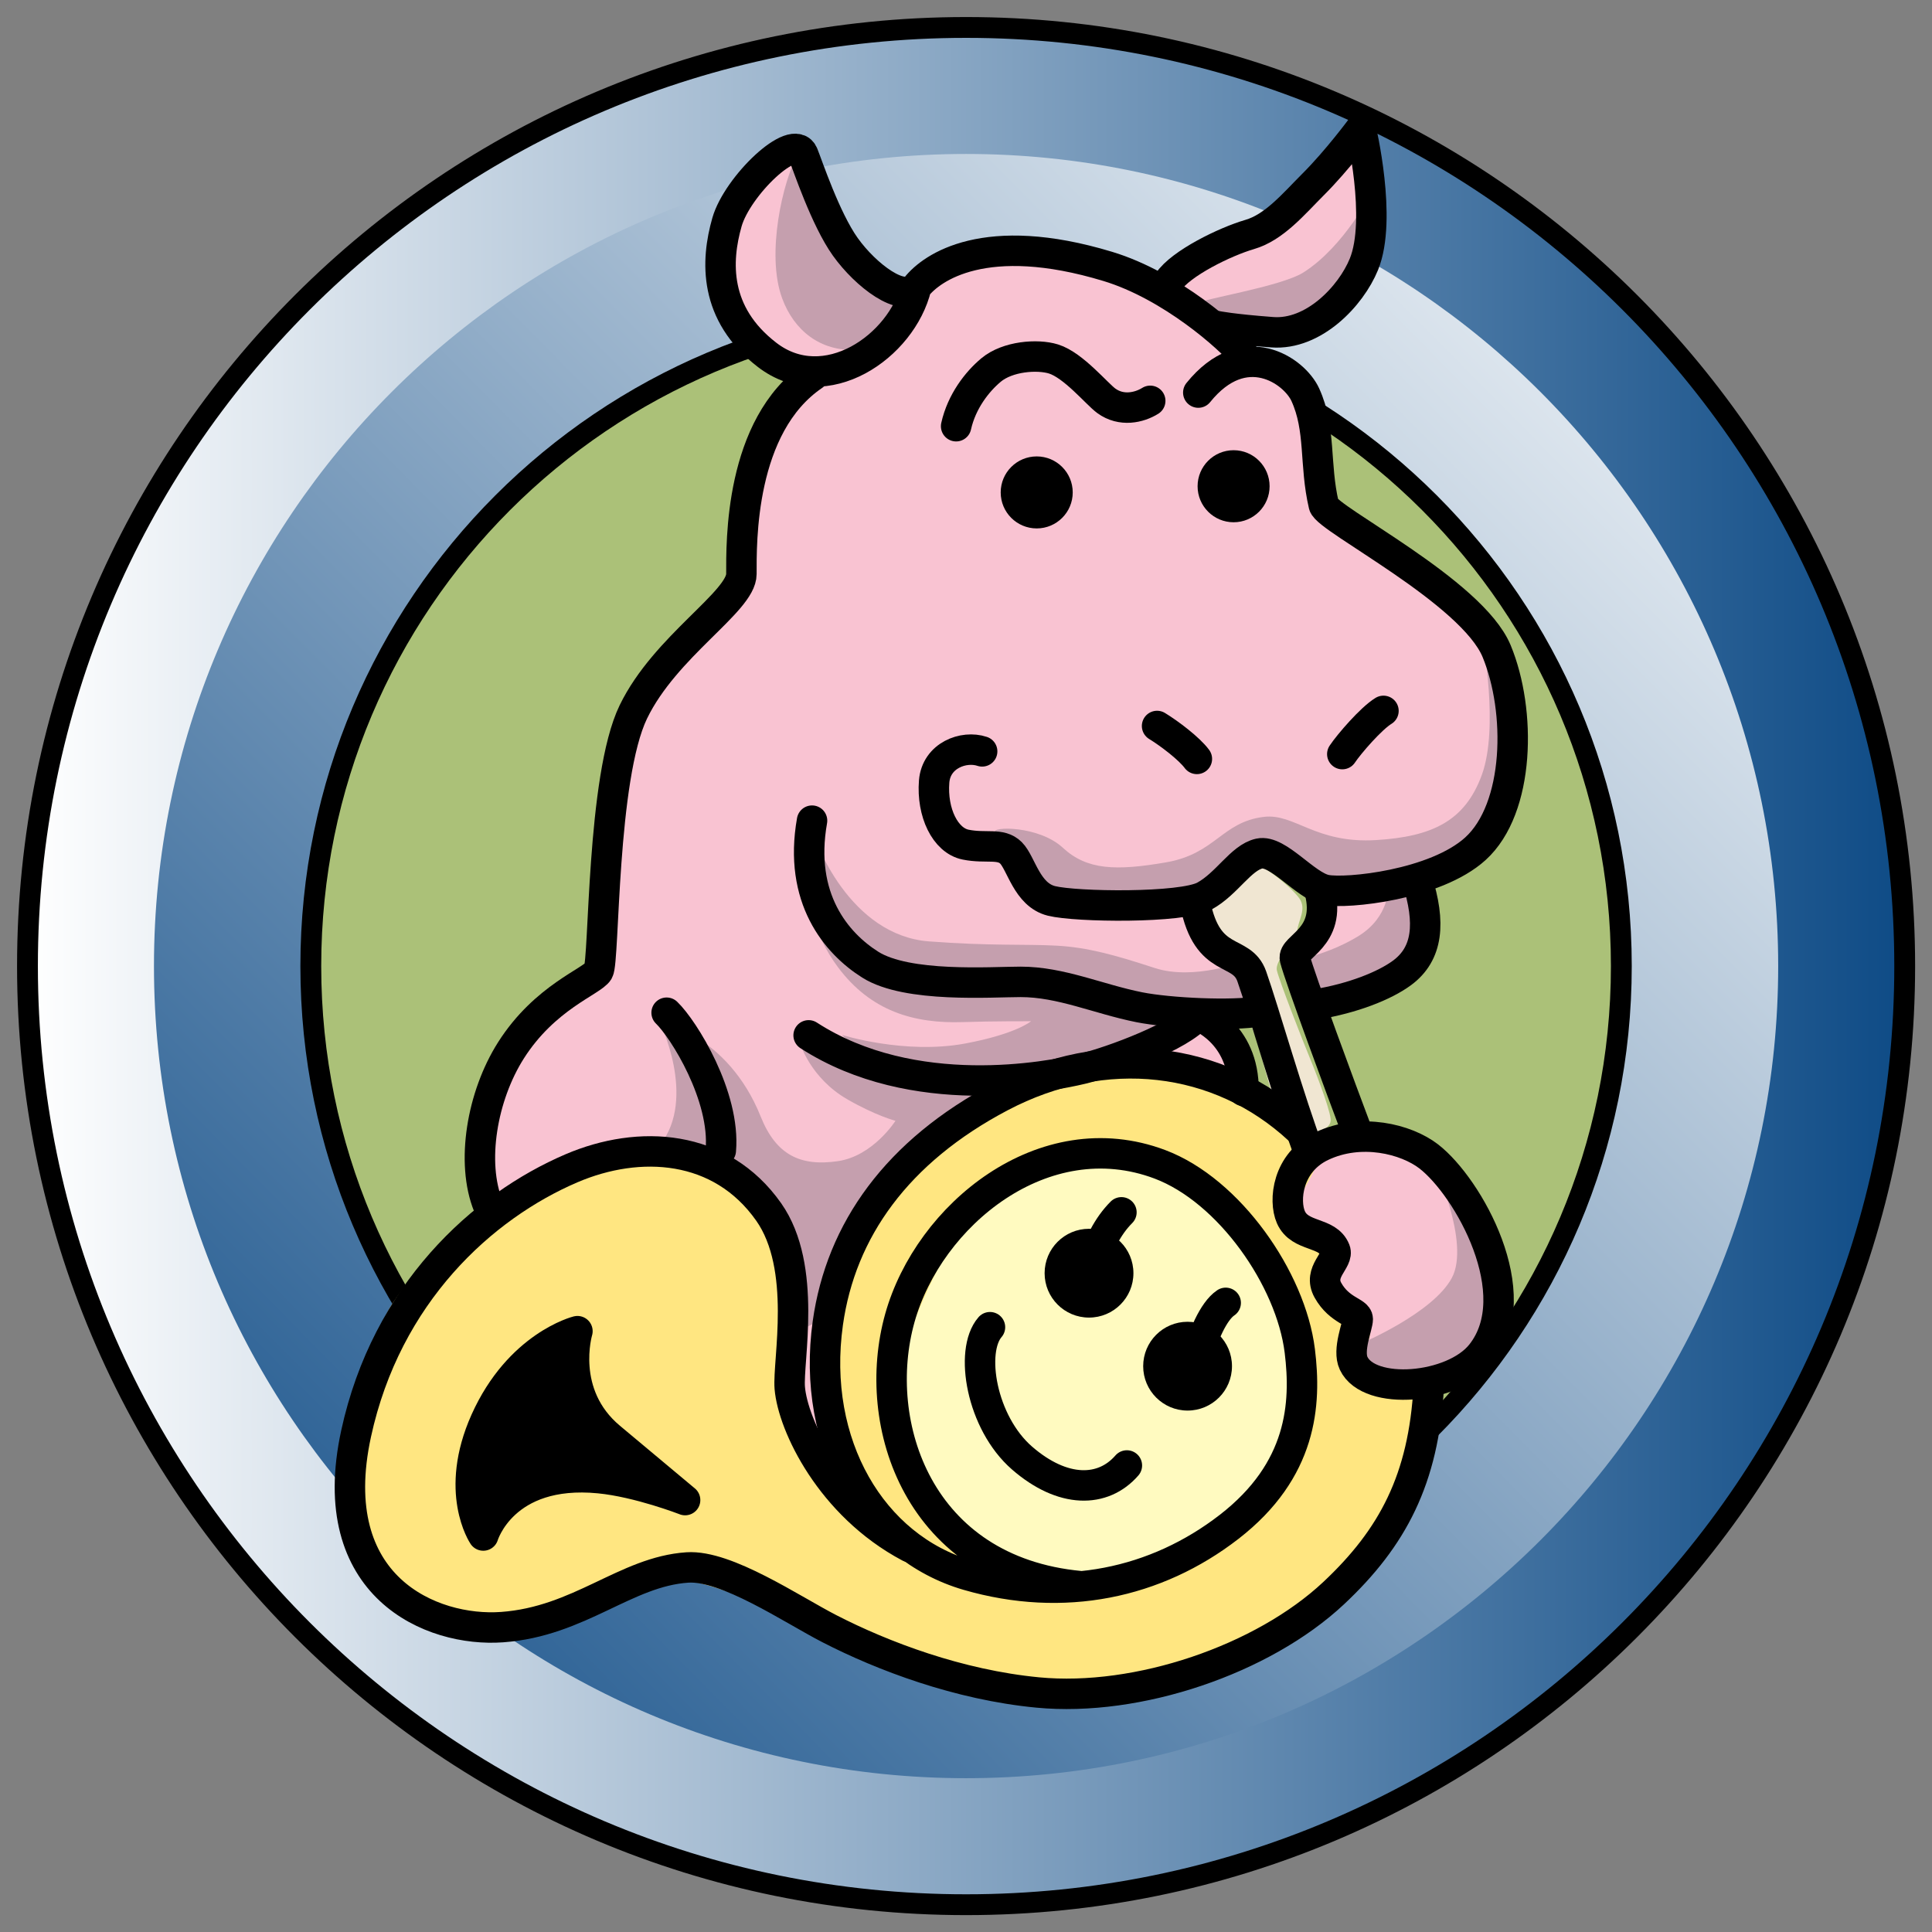
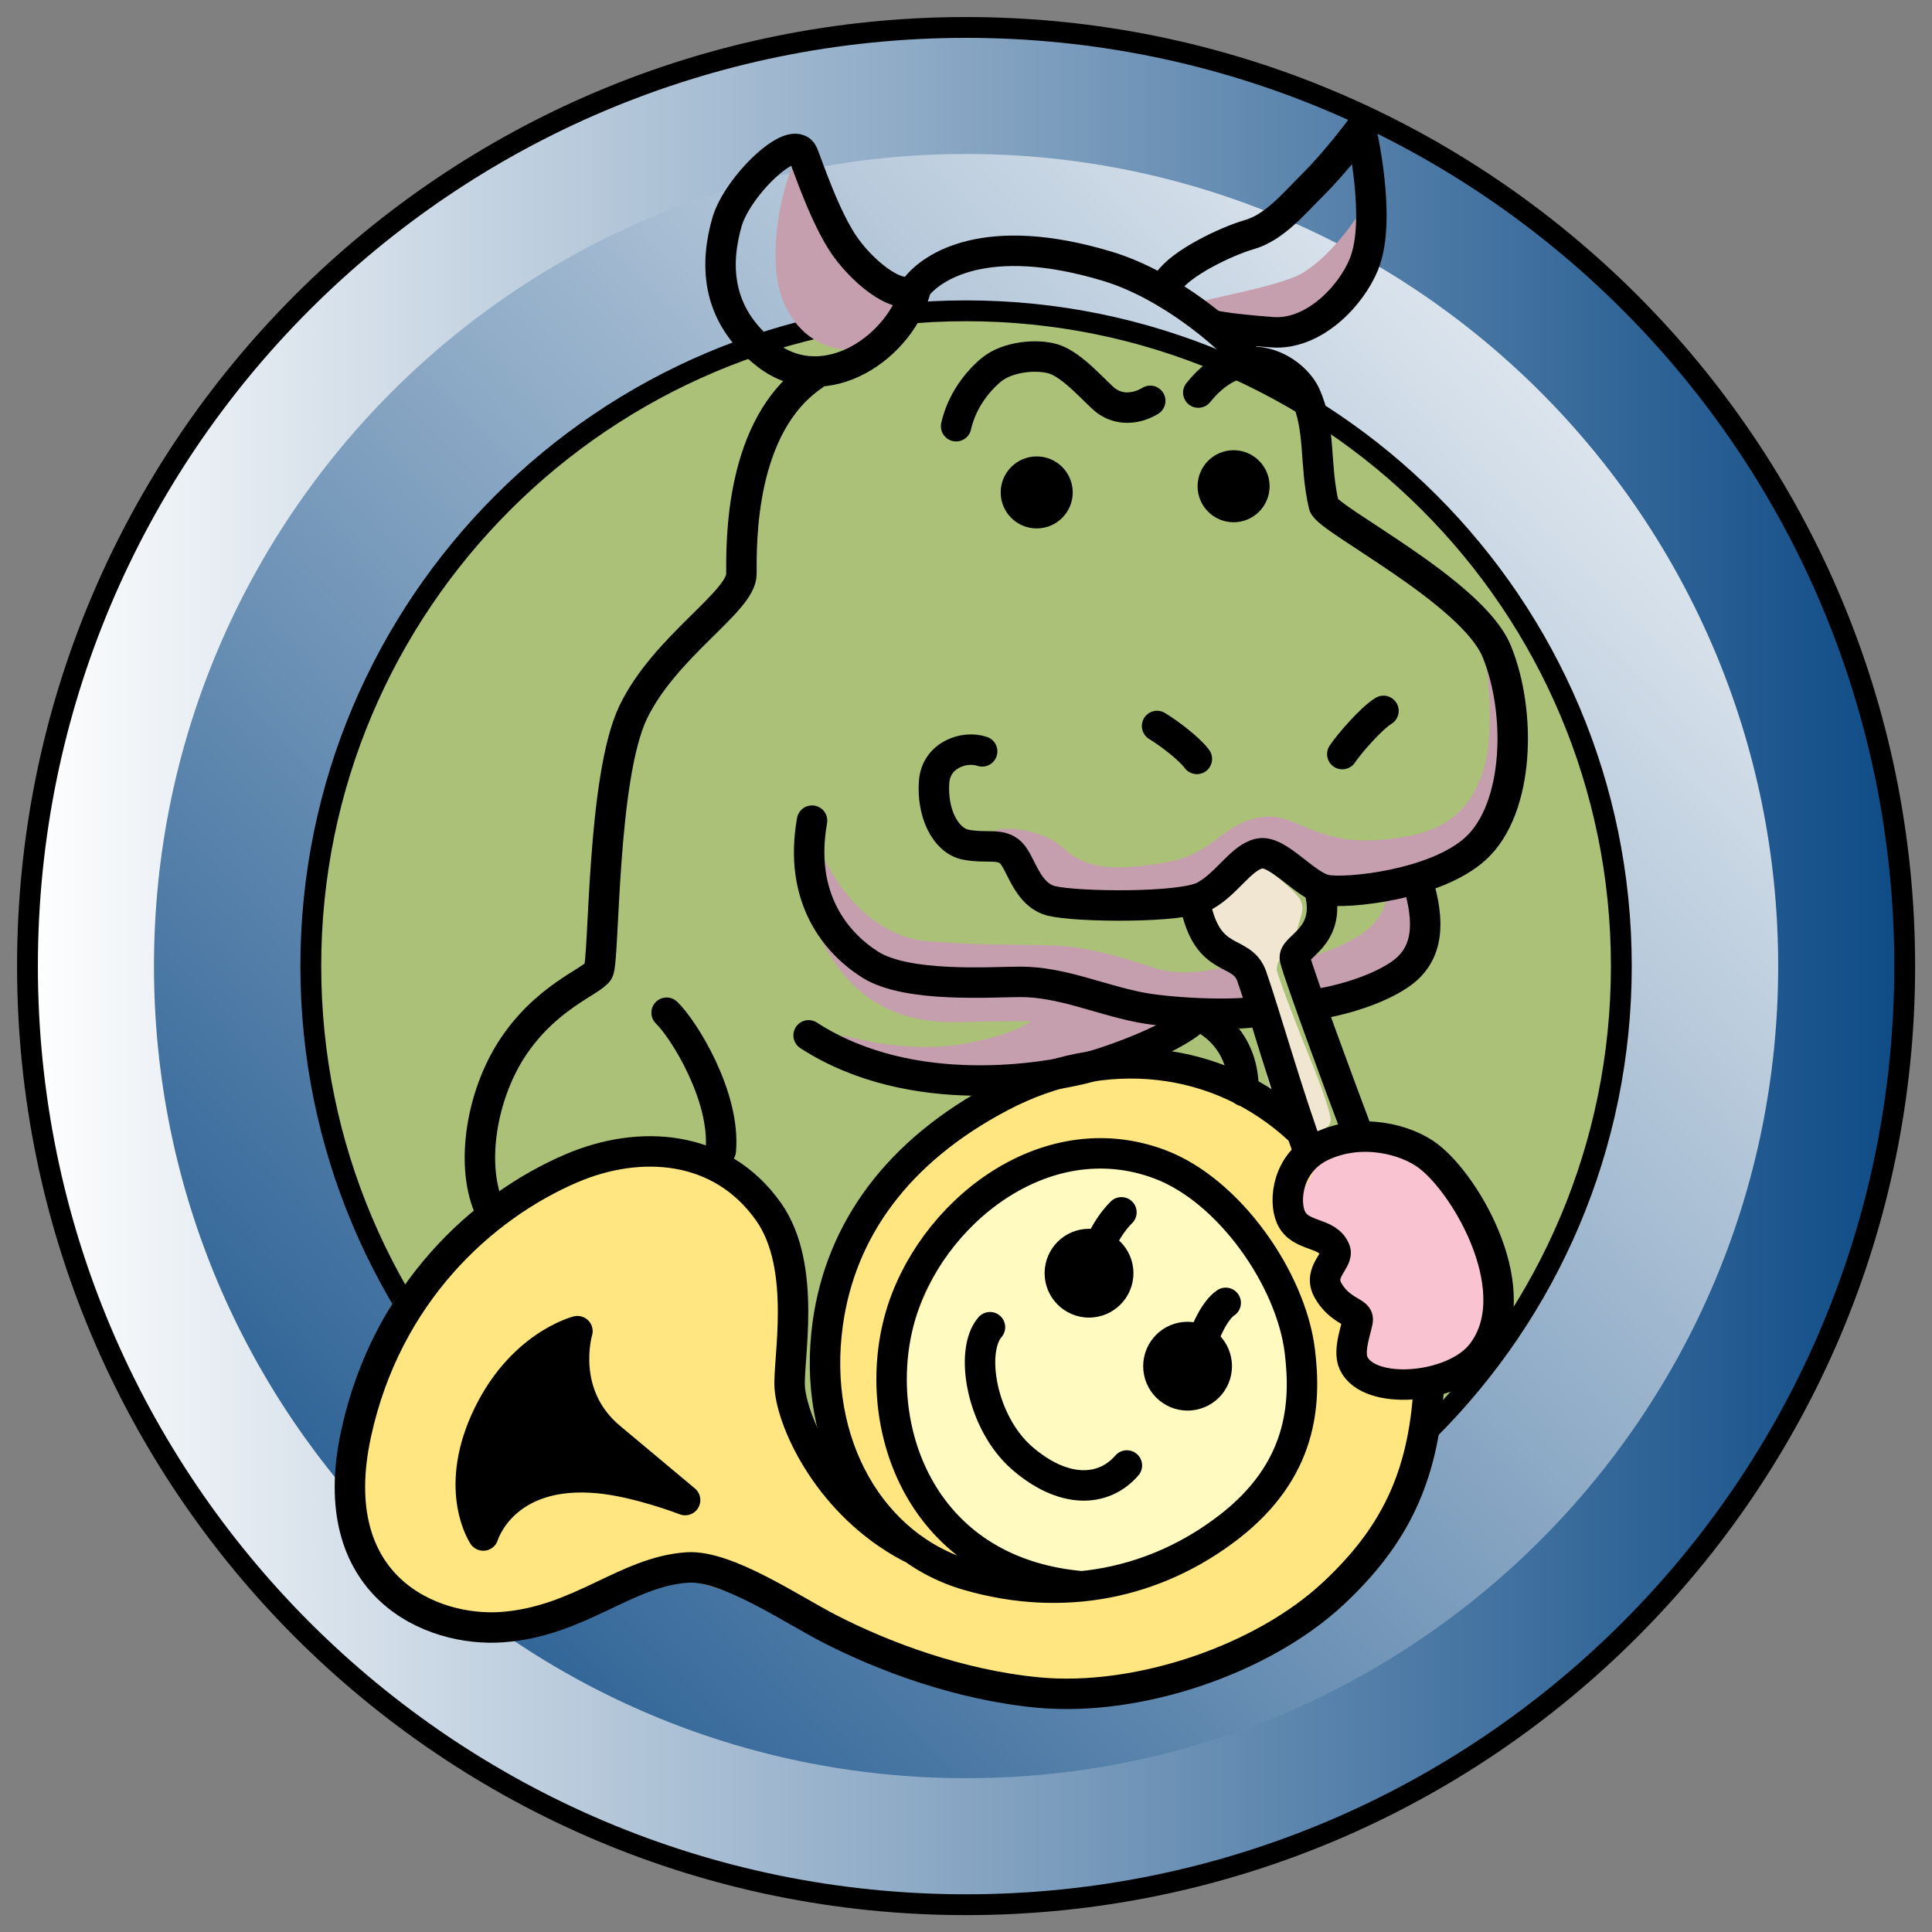
<svg xmlns="http://www.w3.org/2000/svg" xmlns:xlink="http://www.w3.org/1999/xlink" id="svg2" xml:space="preserve" viewBox="0 0 100 100" version="1.1">
  <rect x="0" y="0" width="100" height="100" fill="#808080" stroke="none" />
  <defs id="defs6">
    <linearGradient id="rim_color" gradientUnits="userSpaceOnUse" gradientTransform="matrix(-62.771 -62.771 62.771 -62.771 180.32 -633.03)">
      <stop id="stop136" stop-color="#fff" offset="0" />
      <stop id="stop138" stop-color="#0e4b86" offset="1" />
    </linearGradient>
    <linearGradient id="linearGradient4339" y2="-664.41" xlink:href="#rim_color" gradientUnits="userSpaceOnUse" x2="199.13" gradientTransform="matrix(.947 0 0 -.947 -90 -579.23)" y1="-664.41" x1="96.532" />
    <linearGradient id="linearGradient4364" y2="-708.67" xlink:href="#rim_color" gradientUnits="userSpaceOnUse" x2="104.7" gradientTransform="matrix(.947 0 0 -.947 -91.047 -579.23)" y1="-620.4" x1="193.88" />
  </defs>
  <g id="g10">
    <path id="path118" stroke-linejoin="round" d="m98.587 50.004c0-26.831-21.752-48.583-48.582-48.583-26.832 0-48.583 21.752-48.583 48.583s21.752 48.583 48.583 48.583 48.582-21.752 48.582-48.583z" stroke="#000" stroke-linecap="round" stroke-width="1.078" fill="url(#linearGradient4339)" />
    <path id="path140" fill="url(#linearGradient4364)" d="m92.039 50.004c0-23.215-18.82-42.035-42.035-42.035s-42.035 18.82-42.035 42.035 18.821 42.035 42.035 42.035c23.216 0 42.035-18.82 42.035-42.035z" />
    <path id="path142" stroke-linejoin="round" d="m83.92 50.004c0-18.731-15.184-33.917-33.917-33.917-18.731 0-33.916 15.186-33.916 33.917s15.185 33.917 33.916 33.917c18.733 0 33.917-15.186 33.917-33.917z" fill-rule="evenodd" stroke="#000" stroke-linecap="round" stroke-width="1.078" fill="#abc178" />
  </g>
  <g id="layer2">
    <path id="path166" d="m67.56 60.265c-0.664 1.025-1.208 2.769-0.639 3.124 0.569 0.355 2.13 0.71 2.13 1.136 0 0.426-0.993 1.491-0.568 1.847 0.427 0.355 2.059 1.491 1.917 1.846-0.142 0.355-1.206 2.201-0.567 2.556 0.637 0.356 2.91 1.066 4.331 0.569 1.42-0.497 3.195-0.781 3.337-2.556 0.141-1.775 0.212-3.905-0.994-5.326-1.207-1.421-1.845-3.125-3.764-3.977-1.917-0.852-4.402-0.426-5.184 0.782z" fill="#f9c3d2" />
    <path id="path160" d="m27.534 61.105c-1.808 0.865-6.357 4.481-7.585 7.008-1.228 2.529-2.528 9.394-1.951 10.694 0.579 1.301 1.59 5.708 6.502 5.419 4.912-0.289 9.174-2.457 10.547-2.457 1.372 0 4.478 1.228 6.285 2.312 1.806 1.084 11.268 4.697 15.024 4.118 3.757-0.578 11.052-3.467 13.291-5.707 2.24-2.24 4.625-9.899 4.407-10.405-0.217-0.506-3.684-0.434-3.829-1.156-0.144-0.723 1.155-1.733 0.505-2.312-0.648-0.578-2.672-1.517-2.166-2.023 0.506-0.506 1.3-1.229 1.01-1.806-0.289-0.578-3.25-1.011-2.817-1.951 0.433-0.939 1.806-2.673 1.372-3.324-0.432-0.65-3.972-4.479-7.512-4.479s-9.68 1.156-11.774 3.179c-2.096 2.023-6.141 7.948-6.357 10.332-0.216 2.384 1.083 8.164 1.083 8.164s-1.3-0.65-1.735-1.3c-0.432-0.651-1.3-4.624-1.082-5.925 0.216-1.3-0.289-5.201-0.939-6.285-0.65-1.085-3.686-4.046-6.719-3.541-1.857 0.31-3.9 0.651-5.561 1.445z" fill="#ffe681" />
    <path id="path162" d="m50.919 62.149c-1.774 1.516-4.49 7.666-4.422 9.32 0.008 0.198-0.324 7.303 5.527 9.996 1.796 0.827 4.629 1.653 7.738 0.3 3.108-1.352 6.771-4.66 7.392-6.839 0.621-2.18-0.354-6.962-2.487-10.598-2.071-3.532-6.079-5.862-8.843-5.035-2.763 0.827-2.971 1.203-4.904 2.856z" fill="#fffac0" />
    <path id="path168" d="m61.326 47.092c-0.324 0.238 0.993 1.688 1.192 1.986 0.198 0.298 1.06 0.86 1.257 1.357 0.199 0.497 1.027 2.748 1.225 3.277 0.198 0.529 0.959 3.475 1.092 3.773 0.132 0.298 0.298 1.588 1.059 1.357 0.763-0.231 1.788-0.298 1.722-0.927-0.067-0.629-0.862-2.648-1.125-3.276-0.265-0.629-1.523-3.839-1.655-4.402-0.133-0.563 1.026-1.589 1.059-2.085 0.034-0.496 0.497-1.092 0.1-1.655-0.398-0.563-1.953-1.854-2.583-1.854-0.628 0-2.846 2.086-3.343 2.45z" fill="#f0e6d2" />
-     <path id="path164" d="m25.309 62.82s-1.562-3.621-0.214-5.467c1.35-1.847 3.125-5.113 3.977-5.681 0.851-0.568 2.06-1.279 2.131-1.634 0.071-0.355 0-5.539 0.213-7.243 0.212-1.705 0.355-4.474 1.207-5.752 0.851-1.279 3.124-4.189 3.763-4.757 0.639-0.569 1.775-1.208 1.99-2.415 0.213-1.207 0.283-4.971 1.065-6.675 0.781-1.704 1.703-3.124 2.058-3.479 0.356-0.355-1.348-0.852-2.2-1.989-0.852-1.137-2.485-1.703-2.273-3.976 0.213-2.272 1.917-4.473 2.841-5.113 0.923-0.639 1.278-0.924 1.561-0.568 0.285 0.355 0.498 2.627 1.067 3.195 0.568 0.568 2.485 2.84 3.124 3.48 0.639 0.639 0.994 0.639 1.847 0 0.851-0.639 3.621-1.847 4.686-1.633 1.065 0.213 5.113 0.425 6.178 0.922 1.066 0.497 1.776 1.208 2.343 0.569 0.569-0.639 1.279-1.207 2.557-1.705 1.278-0.497 2.272-1.207 3.196-1.704 0.923-0.498 1.065-1.208 2.271-2.273 1.208-1.065 1.635-2.484 1.776-1.775 0.143 0.71 0.923 4.403 0.497 5.041-0.427 0.639-0.852 2.983-1.988 3.835-1.137 0.853-2.556 0.71-3.906 0.781-1.35 0.072-1.421 0.782-1.137 1.208 0.284 0.426 1.704 0.639 2.13 1.065 0.427 0.426 2.273 1.492 1.989 2.77-0.284 1.278-0.214 2.982 0.284 3.763 0.497 0.781 1.916 1.917 2.627 2.272 0.71 0.356 3.552 2.344 4.404 3.267 0.852 0.924 3.123 5.468 2.909 6.391-0.212 0.923 0 5.184-1.278 5.752-1.278 0.568-3.551 1.847-3.621 2.272-0.071 0.426 1.137 2.272 0.284 3.195-0.852 0.923-2.769 2.982-3.834 2.982-1.066 0-1.421 0.213-1.776-0.142-0.355-0.354-0.852-1.492-0.568-2.201 0.283-0.709 1.775-2.058 1.206-3.053-0.567-0.994-2.13-2.059-3.266-2.272-1.136-0.213-2.201 1.776-2.982 2.06-0.782 0.284-0.638 1.917 0.143 2.414 0.781 0.497 2.555 1.988 2.485 2.627-0.072 0.639 0.141 1.704-0.427 1.491-0.566-0.213-2.84-0.781-2.2-0.142 0.638 0.639 1.278 0.923 1.492 1.492 0.213 0.567 0.638 2.13 0.071 2.13-0.568 0-4.473-1.918-7.954-1.208-3.479 0.71-7.668 3.692-8.876 5.113-1.207 1.42-3.976 5.681-4.261 7.599-0.284 1.916 0.427 7.314 0.638 8.095 0.214 0.781-1.135-0.214-1.633-1.208-0.498-0.994-1.207-3.125-0.923-4.403 0.283-1.278 0.496-3.905-0.214-5.61-0.709-1.704-1.491-3.408-3.621-4.26-2.13-0.852-4.189-1.633-6.675-0.355-2.485 1.278-5.184 2.911-5.184 2.911z" fill="#f9c3d2" />
    <path id="path148" d="m71.013 9.928s0.267 4.443-1.466 5.555c-1.734 1.111-3.778 2.045-5.067 1.689-1.288-0.355-1.955-1.377-2.266-1.511-0.311-0.133 4.045-0.8 5.245-1.556 2.12-1.336 3.554-4.177 3.554-4.177z" fill="#c59fae" />
    <path id="path154" d="m73.501 45.836s1.023 2.845-0.043 3.822c-1.067 0.977-5.29 2.133-5.29 2.133l-0.71-2.178s1.466-0.311 2.844-1.155c1.627-0.997 1.556-2.533 1.556-2.533l1.644-0.089z" fill="#c59fae" />
    <path id="path146" d="m41.282 8.018c-0.755 1.333-1.644 5.127-0.799 7.421 0.621 1.689 1.999 2.755 3.821 2.667 1.823-0.089 2.712-2.711 2.712-2.711s-2.489-0.889-3.467-2.667c-0.977-1.777-2.266-4.71-2.266-4.71z" fill="#c59fae" />
    <path id="path150" d="m76.746 33.171s0.845 4.489-0.045 6.933c-0.873 2.399-2.576 3.2-5.466 3.378-3.158 0.194-4.224-1.396-5.822-1.2-2.178 0.266-2.488 1.911-5.066 2.355-2.578 0.444-4.088 0.4-5.333-0.756s-3.732-1.111-3.511-0.799c0.555 0.777 1.2 2.177 2.578 3.155 1.753 1.244 5.643 1.468 7.822 0.356 2.178-1.112 2.889-2.311 3.377-2.178 0.489 0.133 2.355 1.555 3.377 1.6 1.022 0.045 4.4 0.533 6.355-0.977s3.422-2.133 3.422-5.244c0-3.111-0.845-5.111-1.067-5.778-0.221-0.667-0.621-0.844-0.621-0.844z" fill="#c59fae" />
    <path id="path152" d="m41.904 42.459s-1.099 4.157 1.466 7.6c1.69 2.266 3.91 2.933 6.489 2.844 1.471-0.051 3.51-0.044 3.51-0.044s-0.788 0.666-3.423 1.155c-3.11 0.578-6.354-0.444-6.354-0.444s2.266 2.8 7.066 2.178c4.8-0.622 10.533-2.223 10.666-2.845 0.133-0.621 3.909-0.444 3.909-0.444l-0.844-2.711s-2.579 1.022-4.622 0.355c-2.043-0.667-3.466-1.066-5.066-1.155-1.601-0.089-3.479 0.02-6.623-0.222-4.043-0.312-5.953-5.066-6.176-6.266z" fill="#c59fae" />
-     <path id="path156" d="m74.213 60.235s1.911 4.089 0.933 5.911c-0.978 1.821-4.667 3.377-4.667 3.377s0.178 1.734 0.312 1.689c0.133-0.045 4.844-0.133 4.844-0.133s2.356-2.623 2.178-3.911c-0.179-1.289-0.846-3.377-1.422-4.311-0.578-0.933-2.178-2.622-2.178-2.622z" fill="#c59fae" />
-     <path id="path158" d="m41.416 54.013s0.532 1.788 2.444 2.889c1.467 0.844 2.489 1.111 2.489 1.111s-1.155 1.822-2.978 2.088c-1.935 0.283-3.2-0.311-3.999-2.311-1.699-4.243-5.244-4.933-5.244-4.933s1.958 3.954 0.043 6.399c-0.799 1.022 2.8 0.8 2.8 0.8s2.977 1.823 3.511 3.466c0.533 1.644 0.845 5.377 0.845 5.377s1.777-0.889 1.777-0.889 1.778-4.844 1.778-4.844l4-3.911 3.822-3.155s-4.177 0.488-5.644-0.222c-1.466-0.711-5.644-1.867-5.644-1.867z" fill="#c59fae" />
  </g>
  <g id="layer1">
    <path id="path174" stroke-linejoin="round" d="m50.836 38.891c-0.958-0.32-2.378 0.212-2.485 1.562-0.126 1.597 0.569 3.054 1.634 3.266 1.064 0.214 1.81-0.106 2.344 0.426 0.533 0.532 0.816 2.167 2.094 2.486 1.278 0.319 6.747 0.389 7.917-0.25 1.173-0.639 1.883-1.988 2.842-2.201 0.959-0.213 2.378 1.669 3.443 1.882s5.67-0.251 7.741-2.13c2.307-2.095 2.379-7.137 1.1-10.227-1.277-3.089-8.776-6.829-8.946-7.562-0.499-2.131-0.138-3.919-0.959-5.716-0.569-1.242-3.16-3.054-5.538-0.107" stroke="#000" stroke-linecap="round" stroke-width="1.576" fill="none" />
    <path id="path184" stroke-linejoin="round" d="m59.536 20.747c-0.569 0.355-1.492 0.568-2.272 0-0.489-0.354-1.704-1.846-2.733-2.166-0.84-0.261-2.379-0.142-3.232 0.569-0.726 0.605-1.525 1.632-1.81 2.911" stroke="#000" stroke-linecap="round" stroke-width="1.576" fill="none" />
    <path id="path186" stroke-linejoin="round" d="m64.365 18.368c-0.693-0.853-3.73-3.582-7.031-4.58-6.337-1.918-9.107 0.053-9.906 1.065-0.681 0.863-2.61-0.585-3.675-2.077-1.029-1.44-1.948-4.218-2.183-4.793-0.48-1.172-3.41 1.651-3.942 3.514-0.575 2.013-0.693 4.74 2.077 6.871 3.007 2.314 6.976-0.427 7.722-3.516" stroke="#000" stroke-linecap="round" stroke-width="1.576" fill="none" />
    <path id="path190" stroke-linejoin="round" d="m42.102 19.433c-3.834 2.609-3.727 8.681-3.727 10.279 0 1.429-3.942 3.728-5.593 7.136-1.65 3.409-1.492 12.889-1.811 13.421-0.319 0.532-2.769 1.331-4.526 4.101-1.502 2.367-2.078 5.805-1.173 8.042" stroke="#000" stroke-linecap="round" stroke-width="1.576" fill="none" />
    <path id="path198" stroke-linejoin="round" d="m73.952 71.768c-0.266 4.793-1.861 7.823-4.926 10.696-3.667 3.434-10.129 5.636-15.312 5.139-4.1-0.393-8.023-1.882-10.785-3.302-1.944-1-5.329-3.304-7.35-3.169-3.196 0.213-5.571 2.796-9.587 3.088-3.647 0.267-9.284-2.071-7.561-10.012 1.571-7.243 6.533-11.763 11.157-13.741 3.49-1.491 7.716-1.266 10.199 2.264 2.023 2.876 0.976 7.736 1.091 9.108 0.16 1.918 2.112 6.071 6.197 8.237" stroke="#000" stroke-linecap="round" stroke-width="1.576" fill="none" />
    <path id="path200" stroke-linejoin="round" d="m67.241 58.472c-4.14-3.841-10.073-4.533-15.446-1.705-5.36 2.822-8.272 6.906-8.947 11.716-0.88 6.281 2.291 11.61 7.243 13.049 4.954 1.438 9.747 0.426 13.529-2.503 3.78-2.929 3.999-6.346 3.657-9.108-0.462-3.728-3.657-8.308-7.243-9.657-6.014-2.263-11.967 2.627-13.457 7.953-1.54 5.495 0.959 13.102 9.337 13.883" stroke="#000" stroke-linecap="round" stroke-width="1.576" fill="none" />
    <path id="path172" stroke-linejoin="round" d="m35.461 77.643s-2.404-0.935-4.44-1.133c-4.987-0.486-6.007 2.968-6.007 2.968s-1.53-2.266 0.112-5.936c1.744-3.892 4.762-4.641 4.762-4.641s-0.985 3.265 1.7 5.505c1.983 1.654 3.873 3.238 3.873 3.238z" stroke="#000" stroke-linecap="round" stroke-width="1.576" />
    <path id="path196" stroke-linejoin="round" d="m73.952 59.856c-1.173-0.905-3.517-1.491-5.539-0.532-1.791 0.848-1.971 2.822-1.598 3.675 0.469 1.07 1.896 0.719 2.29 1.704 0.213 0.533-0.906 1.119-0.373 2.077 0.598 1.075 1.545 1.119 1.545 1.492 0 0.373-0.54 1.595-0.214 2.29 0.799 1.704 5.153 1.349 6.605-0.48 2.45-3.088-0.663-8.637-2.716-10.226z" stroke="#000" stroke-linecap="round" stroke-width="1.576" fill="none" />
    <path id="path202" stroke-linejoin="round" d="m73.347 45.529c0.711 2.237 0.569 3.835-0.781 4.829-0.891 0.656-2.521 1.313-4.473 1.633" stroke="#000" stroke-linecap="round" stroke-width="1.576" fill="none" />
    <path id="path204" stroke-linejoin="round" d="m65.182 52.347c-1.385 0.249-4.668 0.096-6.215-0.213-2.129-0.426-4.047-1.313-6.141-1.313-1.519 0-5.859 0.319-7.777-0.887-1.766-1.113-3.729-3.444-3.018-7.457" stroke="#000" stroke-linecap="round" stroke-width="1.576" fill="none" />
    <path id="path206" stroke-linejoin="round" d="m41.854 53.59c5.433 3.515 12.498 2.131 14.13 1.74 1.634-0.391 5.185-1.74 6.002-2.769 0 0 2.414 0.852 2.379 3.906" stroke="#000" stroke-linecap="round" stroke-width="1.576" fill="none" />
    <path id="path176" stroke-linejoin="round" d="m69.477 39.032c0.356-0.533 1.492-1.847 2.131-2.237" stroke="#000" stroke-linecap="round" stroke-width="1.576" fill="none" />
    <path id="path178" stroke-linejoin="round" d="m61.95 39.281c-0.392-0.532-1.42-1.314-2.06-1.704" stroke="#000" stroke-linecap="round" stroke-width="1.576" fill="none" />
    <path id="path180" d="m55.524 25.488c0 1.029-0.835 1.863-1.864 1.863s-1.864-0.834-1.864-1.863c0-1.03 0.835-1.864 1.864-1.864s1.864 0.835 1.864 1.864z" />
    <path id="path182" d="m65.714 25.168c0 1.03-0.834 1.864-1.863 1.864s-1.864-0.834-1.864-1.864c0-1.029 0.835-1.865 1.864-1.865s1.863 0.836 1.863 1.865z" />
    <path id="path188" stroke-linejoin="round" d="m60.476 14.587c0.638-0.959 2.93-2.077 4.207-2.45 1.279-0.372 2.268-1.576 3.303-2.61 1.225-1.224 2.448-2.876 2.448-2.876s1.119 4.687 0.161 7.03c-0.677 1.657-2.609 3.675-4.74 3.515-2.131-0.159-2.877-0.319-2.877-0.319" stroke="#000" stroke-linecap="round" stroke-width="1.576" fill="none" />
    <path id="path192" stroke-linejoin="round" d="m61.861 46.754c0.639 3.249 2.401 2.283 2.93 3.781 0.638 1.811 1.97 6.497 2.982 9.161" stroke="#000" stroke-linecap="round" stroke-width="1.576" fill="none" />
    <path id="path194" stroke-linejoin="round" d="m70.223 58.525c-0.746-1.971-2.962-7.963-3.196-8.895-0.159-0.639 1.917-1.064 1.279-3.514" stroke="#000" stroke-linecap="round" stroke-width="1.576" fill="none" />
    <path id="path208" stroke-linejoin="round" d="m34.504 52.418c0.888 0.853 3.054 4.332 2.804 7.137" stroke="#000" stroke-linecap="round" stroke-width="1.576" fill="none" />
    <path id="path214" stroke-linejoin="round" d="m51.241 68.696c-1.071 1.234-0.45 4.939 1.66 6.773 2.11 1.833 4.189 1.807 5.426 0.384" stroke="#000" stroke-linecap="round" stroke-width="1.576" fill="none" />
    <path id="path216" stroke-linejoin="round" d="m56.553 65.519c0.284-1.065 0.782-2.059 1.492-2.769" stroke="#000" stroke-linecap="round" stroke-width="1.576" fill="none" />
    <path id="path218" stroke-linejoin="round" d="m61.95 70.348c0.283-1.137 0.852-2.486 1.492-2.912" stroke="#000" stroke-linecap="round" stroke-width="1.576" fill="none" />
    <path id="path210" d="m58.666 65.9c0 1.27-1.03 2.298-2.299 2.298s-2.298-1.028-2.298-2.298c0-1.27 1.029-2.298 2.298-2.298 1.269 0 2.299 1.028 2.299 2.298z" stroke-width="1.5" />
    <path id="path212" d="m63.767 70.713c0 1.27-1.029 2.298-2.299 2.298-1.268 0-2.297-1.029-2.297-2.298 0-1.27 1.029-2.298 2.297-2.298 1.27 0 2.299 1.028 2.299 2.298z" stroke-width="1.5" />
  </g>
</svg>